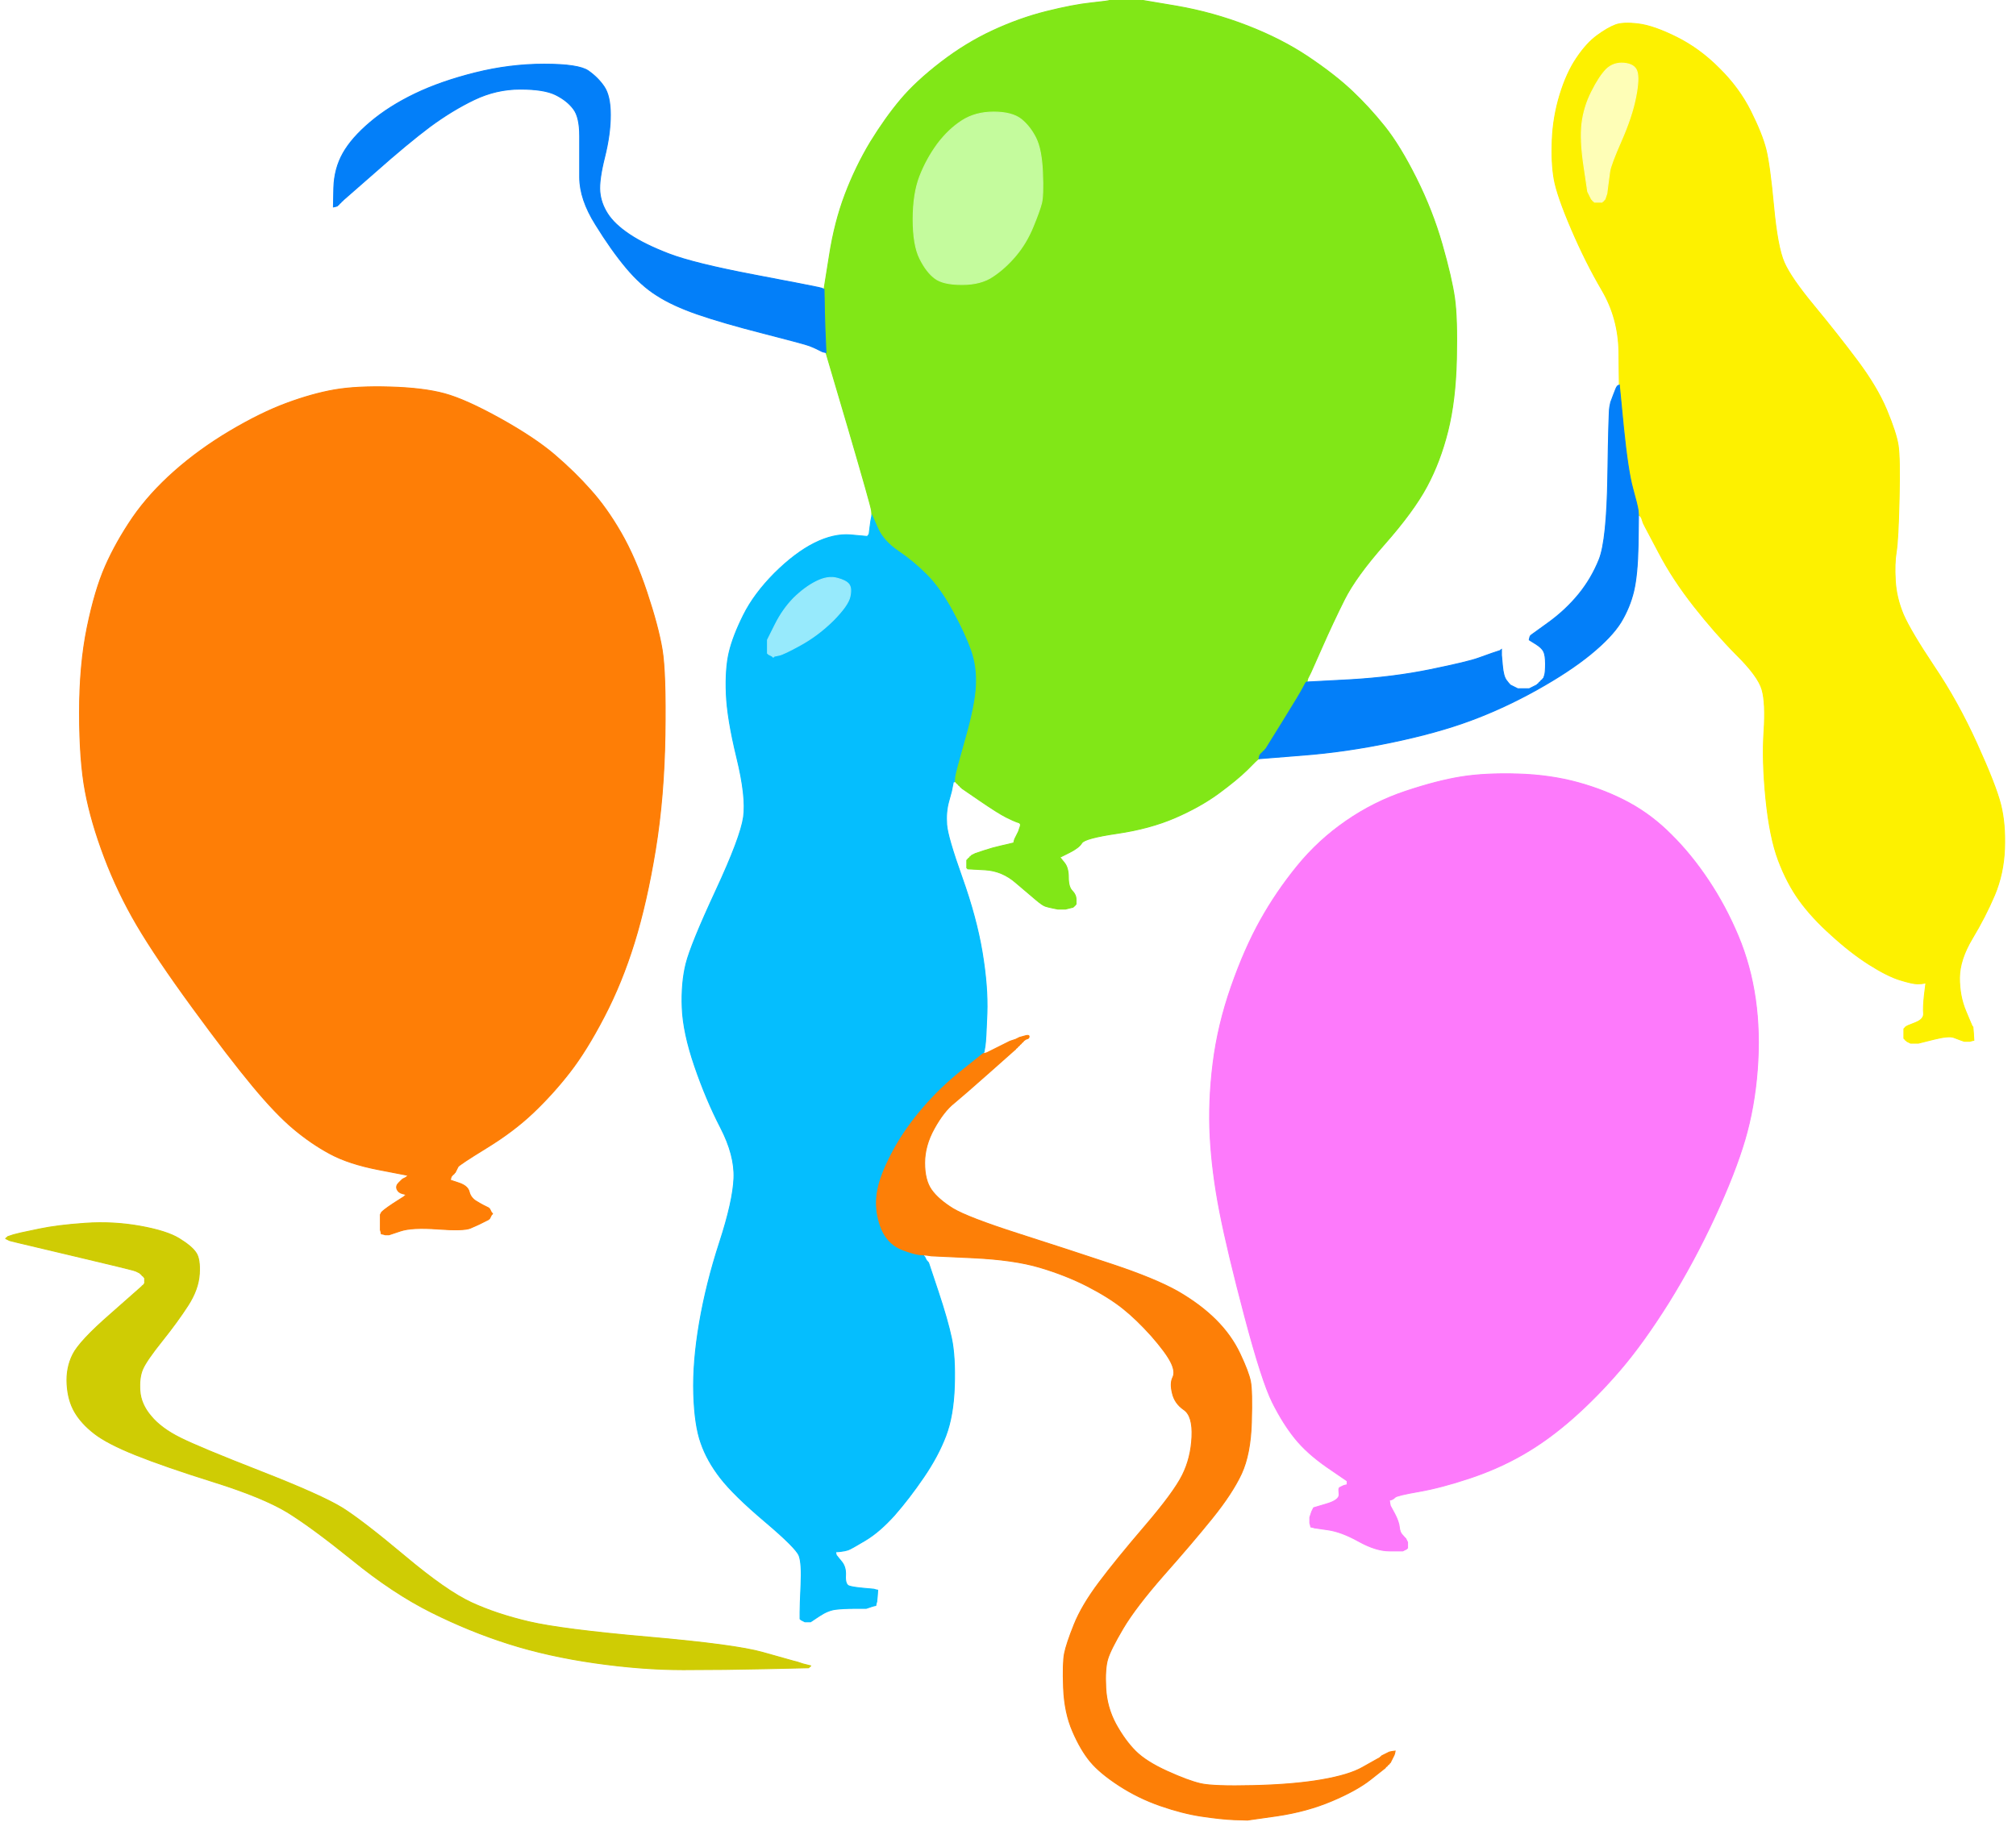
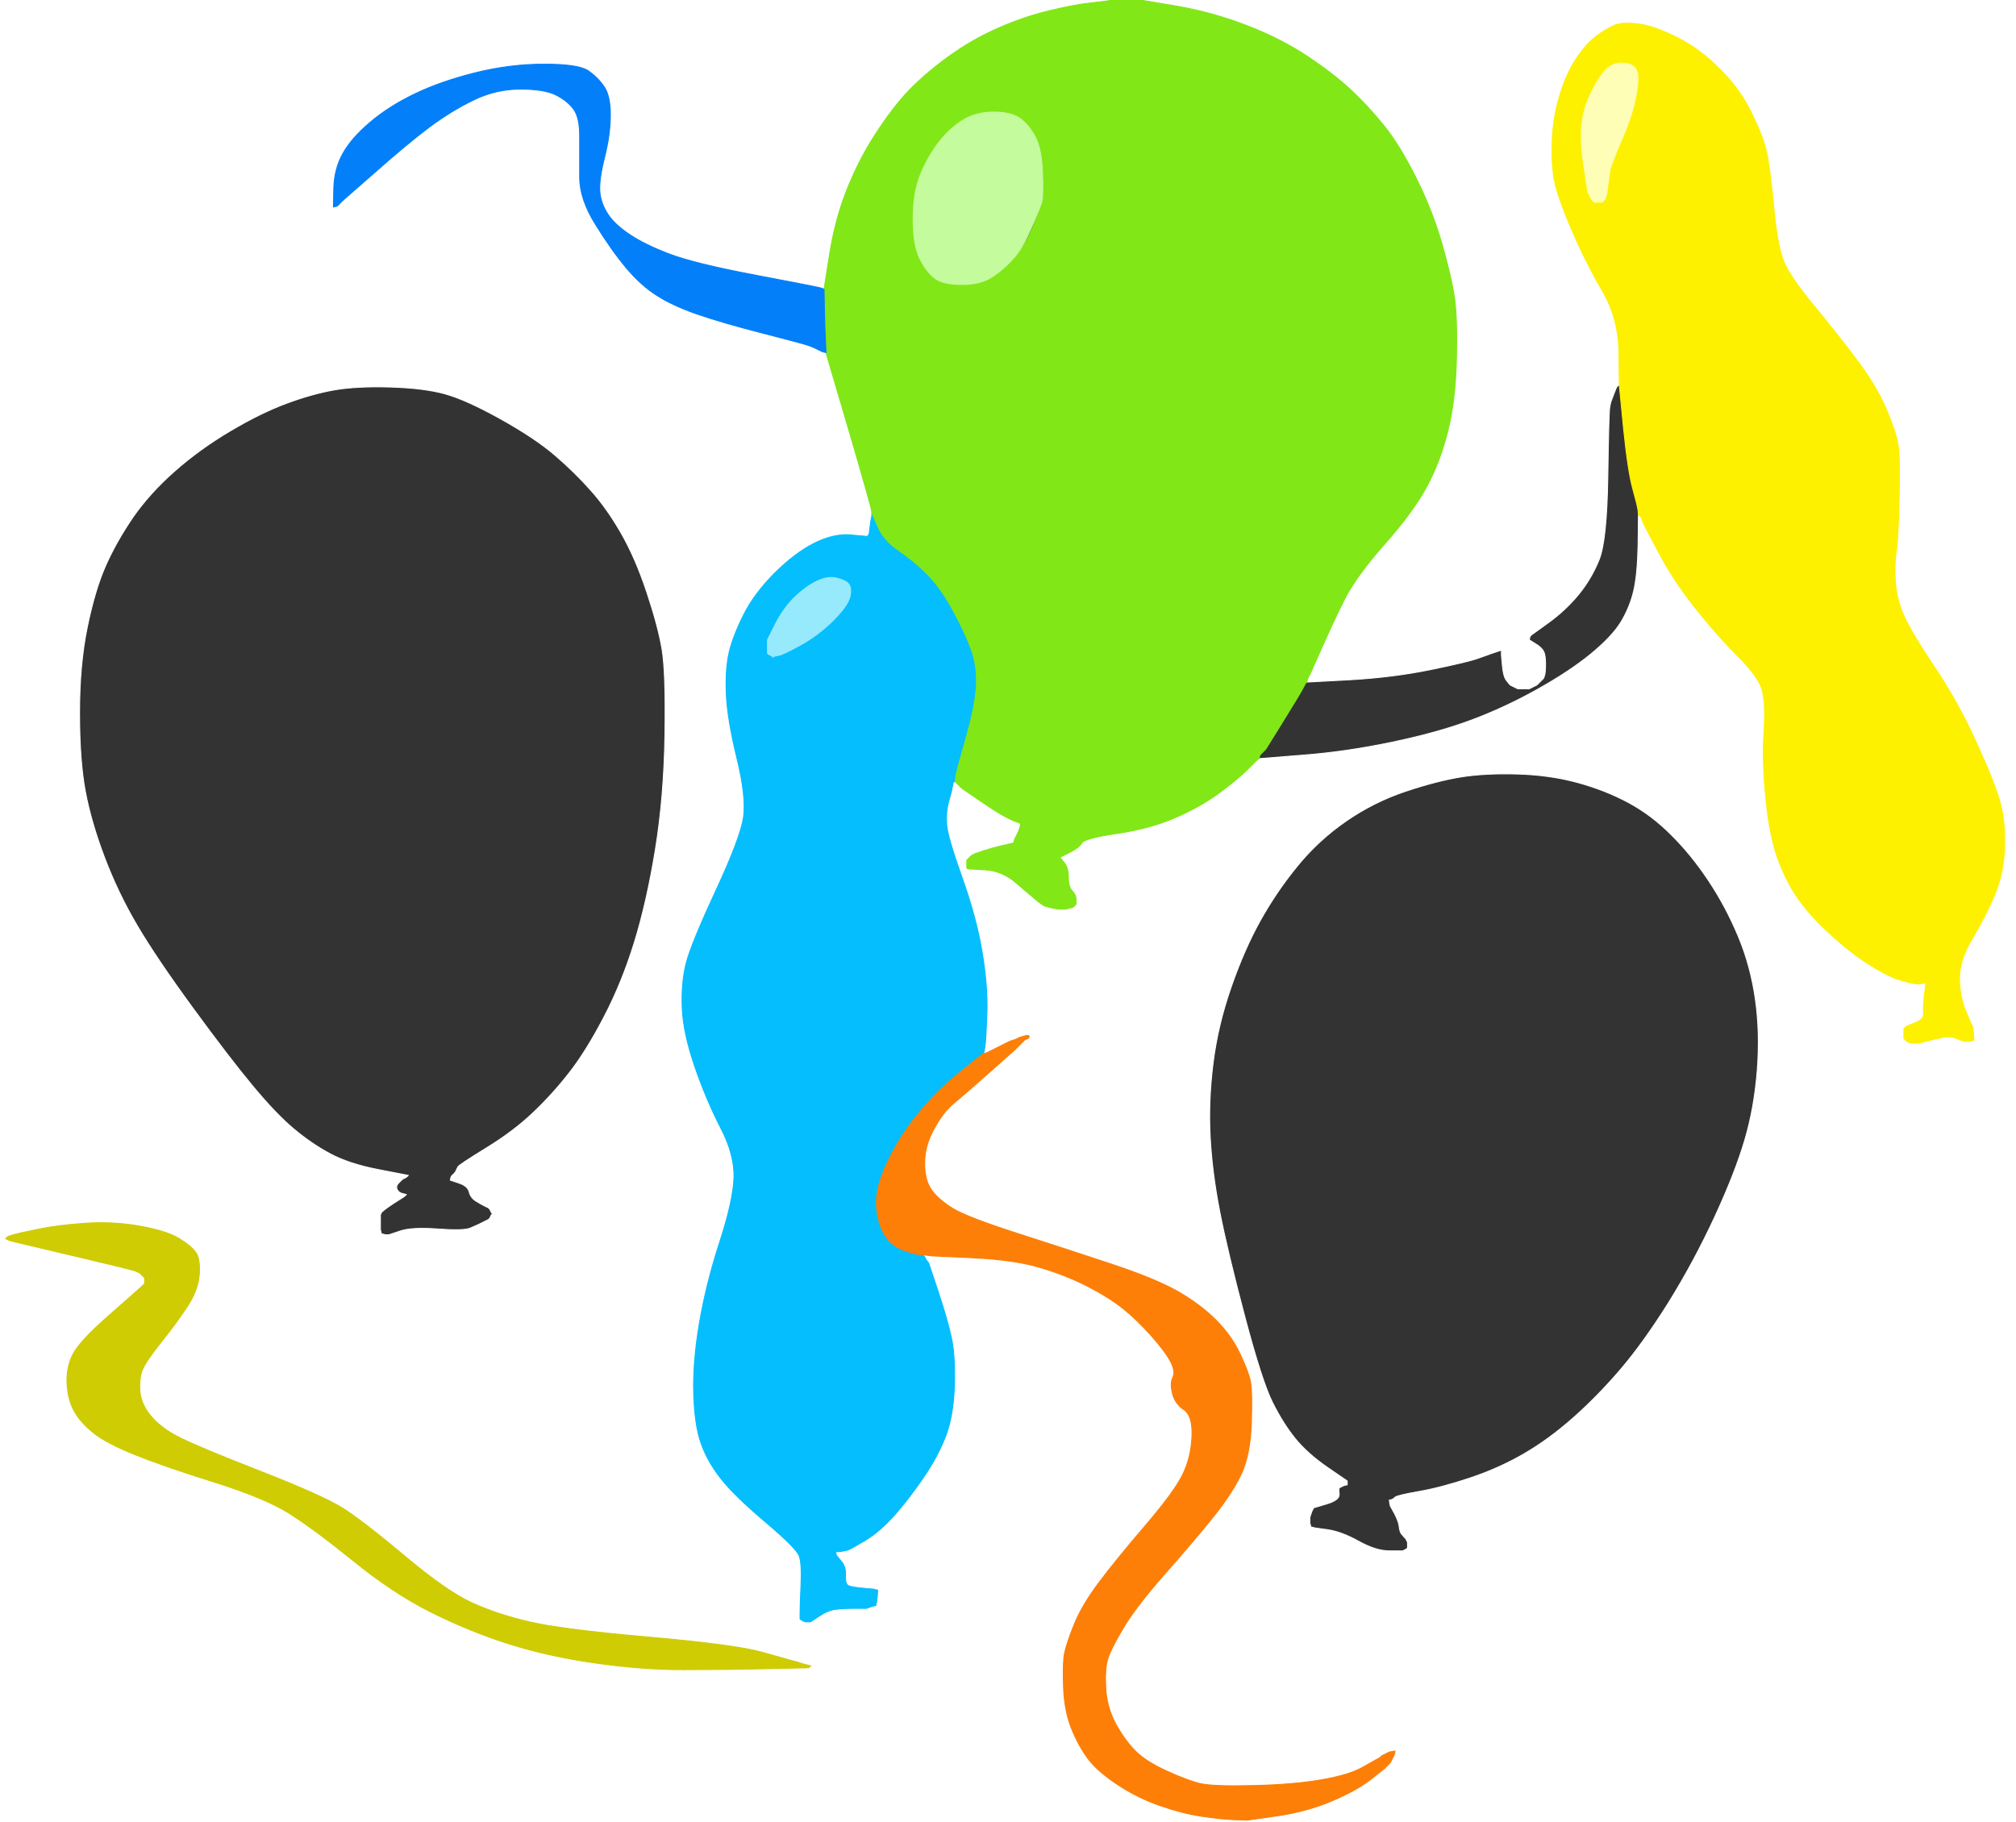
<svg xmlns="http://www.w3.org/2000/svg" width="1052" height="951">
  <rect width="100%" height="100%" fill="#333333" stroke="none" />
  <path style="opacity:1;fill:#FFFFFF;fill-rule:evenodd;stroke:#FFFFFF;stroke-width:0.5px;stroke-linecap:butt;stroke-linejoin:miter;stroke-opacity:1;" d="M 0.0 475.5 L 0.0 0.0 L 289.5 0.0 L 579.0 0.0 L 579.0 0.2 Q 579.0 0.5 569.5 1.5 Q 560.0 2.5 546.0 6.0 Q 532.0 9.5 518.0 16.0 Q 504.0 22.5 491.0 32.5 Q 478.0 42.5 470.0 52.0 Q 462.0 61.5 454.2 74.2 Q 446.5 87.0 441.0 101.5 Q 435.5 116.0 432.8 133.5 L 430.0 151.0 L 429.5 150.8 L 429.0 150.5 L 427.0 150.0 Q 425.0 149.5 393.5 143.5 Q 362.0 137.5 349.0 132.5 Q 336.0 127.5 328.2 122.2 Q 320.5 117.0 317.0 111.5 Q 313.5 106.0 313.0 100.0 Q 312.5 94.0 315.5 82.0 Q 318.5 70.0 318.5 60.0 Q 318.5 50.0 315.2 45.2 Q 312.0 40.5 307.0 37.0 Q 302.0 33.5 284.0 33.5 Q 266.0 33.5 248.0 38.0 Q 230.0 42.5 216.5 49.0 Q 203.0 55.5 193.2 63.8 Q 183.5 72.0 179.0 80.0 Q 174.5 88.0 174.2 98.0 L 174.0 108.0 L 175.0 107.8 L 176.0 107.5 L 176.2 107.2 L 176.5 107.0 L 176.8 106.8 L 177.0 106.5 L 177.2 106.2 L 177.5 106.0 L 177.8 105.8 L 178.0 105.5 L 178.2 105.2 L 178.5 105.0 L 178.8 104.8 L 179.0 104.5 L 195.8 89.8 Q 212.5 75.0 224.2 66.2 Q 236.0 57.5 247.5 52.0 Q 259.0 46.5 271.5 46.5 Q 284.0 46.5 290.0 49.5 Q 296.0 52.5 299.2 56.8 Q 302.5 61.0 302.5 71.0 Q 302.5 81.0 302.5 92.5 Q 302.5 104.0 310.8 117.2 Q 319.0 130.5 326.8 139.8 Q 334.5 149.0 342.8 154.2 Q 351.0 159.5 364.0 164.0 Q 377.0 168.5 398.5 174.0 Q 420.0 179.5 422.5 180.5 Q 425.0 181.5 426.0 182.0 L 427.0 182.5 L 428.0 183.0 L 429.0 183.5 L 430.0 183.8 L 431.0 184.0 L 442.8 224.0 Q 454.5 264.0 454.8 266.5 L 455.0 269.0 L 454.8 270.0 Q 454.5 271.0 454.0 275.0 L 453.5 279.0 L 453.2 279.2 L 453.0 279.5 L 452.8 279.8 L 452.5 280.0 L 443.8 279.2 Q 435.0 278.5 425.0 283.5 Q 415.0 288.5 404.2 299.2 Q 393.5 310.0 388.0 321.0 Q 382.5 332.0 380.5 340.5 Q 378.5 349.0 379.0 362.0 Q 379.5 375.0 384.5 395.5 Q 389.5 416.0 388.0 426.5 Q 386.5 437.0 373.5 465.0 Q 360.5 493.0 358.0 503.0 Q 355.5 513.0 356.0 526.0 Q 356.5 539.0 362.5 556.5 Q 368.5 574.0 376.0 588.5 Q 383.5 603.0 383.0 615.0 Q 382.5 627.0 375.5 648.5 Q 368.5 670.0 365.0 690.5 Q 361.5 711.0 362.0 727.5 Q 362.5 744.0 365.8 753.2 Q 369.0 762.5 376.0 771.5 Q 383.0 780.5 399.2 794.2 Q 415.5 808.0 417.0 812.0 Q 418.5 816.0 418.0 827.0 Q 417.5 838.0 417.5 841.5 L 417.5 845.0 L 417.8 845.2 L 418.0 845.5 L 419.0 846.0 L 420.0 846.5 L 421.5 846.5 L 423.0 846.5 L 427.5 843.5 Q 432.0 840.5 436.0 840.0 Q 440.0 839.5 446.0 839.5 L 452.0 839.5 L 453.5 839.0 L 455.0 838.5 L 456.0 838.2 L 457.0 838.0 L 457.2 837.0 L 457.5 836.0 L 457.8 833.0 L 458.0 830.0 L 457.0 829.8 L 456.0 829.5 L 450.5 829.0 Q 445.0 828.5 443.0 827.8 Q 441.0 827.0 441.2 822.5 Q 441.5 818.0 439.2 815.2 L 437.0 812.5 L 436.8 812.2 L 436.5 812.0 L 436.2 811.0 L 436.0 810.0 L 438.5 809.8 Q 441.0 809.5 442.5 809.0 Q 444.0 808.5 451.5 804.0 Q 459.0 799.5 466.8 790.8 Q 474.5 782.0 482.0 771.0 Q 489.5 760.0 493.5 749.5 Q 497.5 739.0 498.0 723.5 Q 498.5 708.0 496.5 698.5 Q 494.5 689.0 489.5 674.0 L 484.5 659.0 L 484.2 658.8 L 484.0 658.5 L 483.8 658.2 L 483.5 658.0 L 483.0 657.0 L 482.5 656.0 L 482.2 655.8 L 482.0 655.5 L 482.0 655.2 L 482.0 655.0 L 484.0 655.2 L 486.0 655.5 L 507.5 656.5 Q 529.0 657.5 542.5 661.5 Q 556.0 665.5 567.2 671.2 Q 578.5 677.0 585.8 682.8 Q 593.0 688.5 600.8 697.2 Q 608.5 706.0 611.0 711.0 Q 613.5 716.0 612.0 719.0 Q 610.5 722.0 611.8 727.2 Q 613.0 732.5 617.8 735.8 Q 622.5 739.0 622.0 750.0 Q 621.5 761.0 617.0 770.0 Q 612.5 779.0 597.5 796.5 Q 582.5 814.0 573.5 826.0 Q 564.5 838.0 560.5 848.0 Q 556.5 858.0 555.5 863.0 Q 554.5 868.0 555.0 881.0 Q 555.5 894.0 559.8 903.8 Q 564.0 913.5 569.0 919.5 Q 574.0 925.5 584.0 932.0 Q 594.0 938.5 605.5 942.5 Q 617.0 946.5 627.0 948.0 Q 637.0 949.5 644.0 949.8 L 651.0 950.0 L 651.0 950.5 L 651.0 951.0 L 325.5 951.0 L 0.0 951.0 L 0.0 475.5 z  M 238.0 611.0 L 237.5 612.0 L 237.2 612.2 L 237.0 612.5 L 236.8 612.8 L 236.5 613.0 L 236.2 613.2 L 236.0 613.5 L 235.8 613.8 L 235.5 614.0 L 235.2 615.0 L 235.0 616.0 L 239.5 617.5 Q 244.0 619.0 244.8 622.0 Q 245.5 625.0 248.2 626.8 Q 251.0 628.5 252.0 629.0 Q 253.0 629.5 254.0 630.0 L 255.0 630.5 L 255.2 630.8 L 255.5 631.0 L 256.0 632.0 L 256.5 633.0 L 256.8 633.2 L 257.0 633.5 L 256.8 633.8 L 256.5 634.0 L 256.0 635.0 L 255.5 636.0 L 255.2 636.2 L 255.0 636.5 L 254.0 637.0 L 253.0 637.5 L 252.0 638.0 L 251.0 638.5 L 250.0 639.0 Q 249.0 639.5 245.5 641.0 Q 242.0 642.5 228.5 641.5 Q 215.0 640.5 209.0 642.5 L 203.0 644.5 L 202.0 644.5 L 201.0 644.5 L 200.0 644.2 L 199.0 644.0 L 198.8 643.0 L 198.5 642.0 L 198.5 638.0 L 198.5 634.0 L 199.0 633.0 Q 199.5 632.0 205.2 628.2 L 211.0 624.5 L 211.2 624.2 L 211.5 624.0 L 211.8 623.8 L 212.0 623.5 L 210.0 623.0 Q 208.0 622.5 207.2 620.8 Q 206.5 619.0 208.0 617.5 L 209.5 616.0 L 209.8 615.8 L 210.0 615.5 L 211.0 615.0 L 212.0 614.5 L 212.2 614.2 L 212.5 614.0 L 212.8 613.8 L 213.0 613.5 L 197.5 610.5 Q 182.0 607.5 172.2 602.2 Q 162.5 597.0 153.2 589.2 Q 144.0 581.5 131.8 566.8 Q 119.5 552.0 100.5 526.0 Q 81.5 500.0 71.5 483.0 Q 61.5 466.0 54.5 447.5 Q 47.5 429.0 44.5 413.0 Q 41.5 397.0 41.5 372.0 Q 41.5 347.0 45.5 327.5 Q 49.5 308.0 55.0 295.5 Q 60.5 283.0 69.2 270.2 Q 78.0 257.5 91.0 246.0 Q 104.0 234.5 120.0 225.0 Q 136.0 215.5 149.5 210.5 Q 163.0 205.5 174.5 203.5 Q 186.0 201.5 203.5 202.0 Q 221.0 202.5 232.0 205.5 Q 243.0 208.5 261.0 218.5 Q 279.0 228.5 289.5 237.5 Q 300.0 246.5 308.2 255.8 Q 316.5 265.0 324.0 278.0 Q 331.5 291.0 337.5 309.0 Q 343.5 327.0 345.5 339.0 Q 347.5 351.0 347.0 383.5 Q 346.5 416.0 342.0 443.5 Q 337.5 471.0 331.0 492.0 Q 324.5 513.0 315.2 530.8 Q 306.0 548.5 297.2 559.8 Q 288.5 571.0 278.2 580.8 Q 268.0 590.5 253.8 599.2 Q 239.5 608.0 239.0 609.0 Q 238.5 610.0 238.0 611.0 z  M 414.0 867.0 L 416.0 867.5 L 417.5 868.0 L 419.0 868.5 L 421.0 869.0 L 423.0 869.5 L 422.8 869.8 L 422.5 870.0 L 422.2 870.2 L 422.0 870.5 L 400.0 871.0 Q 378.0 871.5 356.5 871.5 Q 335.0 871.5 310.5 868.0 Q 286.0 864.5 265.5 858.0 Q 245.0 851.5 225.0 841.5 Q 205.0 831.5 183.8 814.2 Q 162.5 797.0 149.8 789.2 Q 137.0 781.5 111.5 773.5 Q 86.0 765.5 71.0 759.5 Q 56.0 753.5 49.2 748.2 Q 42.5 743.0 39.0 737.0 Q 35.5 731.0 35.0 722.5 Q 34.5 714.0 38.0 707.0 Q 41.5 700.0 57.8 685.8 L 74.0 671.5 L 74.2 671.2 L 74.5 671.0 L 74.8 670.8 L 75.0 670.5 L 75.2 670.2 L 75.5 670.0 L 75.5 668.5 L 75.5 667.0 L 75.2 666.8 L 75.0 666.5 L 74.8 666.2 L 74.5 666.0 L 74.2 665.8 L 74.0 665.5 L 73.8 665.2 L 73.5 665.0 L 73.2 664.8 L 73.0 664.5 L 72.0 664.0 L 71.0 663.5 L 69.5 663.0 Q 68.0 662.5 38.5 655.5 L 9.0 648.5 L 7.0 648.0 L 5.0 647.5 L 4.0 647.0 L 3.0 646.5 L 3.2 646.2 L 3.5 646.0 L 3.8 645.8 L 4.0 645.5 L 5.5 645.0 L 7.0 644.5 L 9.0 644.0 L 11.0 643.5 L 20.5 641.5 Q 30.0 639.5 44.5 638.5 Q 59.0 637.5 73.0 640.0 Q 87.0 642.5 93.5 646.5 Q 100.0 650.5 102.2 653.8 Q 104.5 657.0 104.0 665.0 Q 103.5 673.0 98.0 681.5 Q 92.5 690.0 84.5 700.0 Q 76.5 710.0 74.5 714.5 Q 72.5 719.0 73.0 726.0 Q 73.5 733.0 78.8 739.2 Q 84.0 745.5 94.0 750.5 Q 104.0 755.5 136.0 768.0 Q 168.0 780.5 178.8 787.2 Q 189.5 794.0 211.2 812.2 Q 233.0 830.5 246.0 836.5 Q 259.0 842.5 276.0 846.5 Q 293.0 850.5 338.5 854.5 Q 384.0 858.5 398.0 862.5 Q 412.0 866.5 414.0 867.0 z  " />
  <path style="opacity:1;fill:#FFFFFF;fill-rule:evenodd;stroke:#FFFFFF;stroke-width:0.5px;stroke-linecap:butt;stroke-linejoin:miter;stroke-opacity:1;" d="M 614.0 3.2 L 595.0 0.0 L 823.5 0.0 L 1052.0 0.0 L 1052.0 475.5 L 1052.0 951.0 L 851.5 951.0 L 651.0 951.0 L 651.0 950.5 L 651.0 950.0 L 666.5 947.8 Q 682.0 945.5 695.0 940.0 Q 708.0 934.5 715.2 928.8 Q 722.5 923.0 722.8 922.8 L 723.0 922.5 L 723.2 922.2 L 723.5 922.0 L 723.8 921.8 L 724.0 921.5 L 724.2 921.2 L 724.5 921.0 L 724.8 920.8 L 725.0 920.5 L 725.2 920.2 L 725.5 920.0 L 726.0 919.0 L 726.5 918.0 L 727.0 917.0 L 727.5 916.0 L 727.8 915.0 L 728.0 914.0 L 726.5 914.2 L 725.0 914.5 L 724.0 915.0 L 723.0 915.5 L 722.0 916.0 L 721.0 916.5 L 720.8 916.8 L 720.5 917.0 L 720.2 917.2 L 720.0 917.5 L 719.0 918.0 Q 718.0 918.5 711.0 922.5 Q 704.0 926.5 689.5 929.0 Q 675.0 931.5 654.0 932.0 Q 633.0 932.5 626.5 931.0 Q 620.0 929.5 609.0 924.5 Q 598.0 919.5 592.5 914.0 Q 587.0 908.5 582.2 899.8 Q 577.5 891.0 577.0 881.0 Q 576.5 871.0 578.0 866.0 Q 579.5 861.0 586.0 850.0 Q 592.5 839.0 607.2 822.2 Q 622.0 805.5 632.5 792.5 Q 643.0 779.5 647.8 769.2 Q 652.5 759.0 653.0 742.5 Q 653.5 726.0 652.5 721.0 Q 651.5 716.0 647.0 706.5 Q 642.5 697.0 634.5 689.0 Q 626.5 681.0 614.8 674.2 Q 603.0 667.5 580.5 660.0 Q 558.0 652.5 531.5 644.0 Q 505.0 635.5 497.2 630.8 Q 489.5 626.0 486.0 621.0 Q 482.5 616.0 482.5 607.0 Q 482.5 598.0 487.5 589.0 Q 492.5 580.0 497.8 575.8 Q 503.0 571.5 516.2 559.8 L 529.5 548.0 L 529.8 547.8 L 530.0 547.5 L 530.2 547.2 L 530.5 547.0 L 530.8 546.8 L 531.0 546.5 L 531.2 546.2 L 531.5 546.0 L 531.8 545.8 L 532.0 545.5 L 532.2 545.2 L 532.5 545.0 L 532.8 544.8 L 533.0 544.5 L 533.2 544.2 L 533.5 544.0 L 533.8 543.8 L 534.0 543.5 L 534.2 543.2 L 534.5 543.0 L 534.8 542.0 L 535.0 541.0 L 533.5 541.2 L 532.0 541.5 L 531.0 542.0 L 530.0 542.5 L 528.5 543.0 L 527.0 543.5 L 526.0 544.0 Q 525.0 544.5 521.0 546.5 L 517.0 548.5 L 516.0 549.0 L 515.0 549.5 L 514.0 549.8 L 513.0 550.0 L 513.2 549.5 L 513.5 549.0 L 514.0 546.0 Q 514.5 543.0 515.0 529.0 Q 515.5 515.0 512.5 497.0 Q 509.5 479.0 502.0 458.0 Q 494.5 437.0 494.0 430.5 Q 493.5 424.0 495.0 418.5 L 496.5 413.0 L 497.0 410.5 L 497.5 408.0 L 497.8 408.0 L 498.0 408.0 L 498.2 408.0 L 498.5 408.0 L 498.8 408.2 L 499.0 408.5 L 499.2 408.8 L 499.5 409.0 L 499.8 409.2 L 500.0 409.5 L 500.2 409.8 L 500.5 410.0 L 500.8 410.2 L 501.0 410.5 L 501.2 410.8 L 501.5 411.0 L 501.8 411.2 L 502.0 411.5 L 511.5 418.0 Q 521.0 424.5 525.0 426.5 Q 529.0 428.5 530.5 429.0 L 532.0 429.5 L 532.2 429.8 L 532.5 430.0 L 532.5 430.5 L 532.5 431.0 L 532.0 432.5 L 531.5 434.0 L 531.0 435.0 L 530.5 436.0 L 530.0 437.0 L 529.5 438.0 L 529.2 439.0 L 529.0 440.0 L 528.0 440.2 Q 527.0 440.5 522.5 441.5 Q 518.0 442.5 513.5 444.0 L 509.0 445.5 L 508.0 446.0 L 507.0 446.5 L 506.8 446.8 L 506.5 447.0 L 506.2 447.2 L 506.0 447.5 L 505.8 447.8 L 505.5 448.0 L 505.2 448.2 L 505.0 448.5 L 504.8 448.8 L 504.5 449.0 L 504.5 451.0 L 504.5 453.0 L 504.8 453.2 L 505.0 453.5 L 514.0 454.0 Q 523.0 454.5 530.2 460.8 Q 537.5 467.0 540.8 469.8 Q 544.0 472.5 545.5 473.0 Q 547.0 473.5 549.5 474.0 L 552.0 474.5 L 554.0 474.5 L 556.0 474.5 L 558.0 474.0 L 560.0 473.5 L 560.2 473.2 L 560.5 473.0 L 560.8 472.8 L 561.0 472.5 L 561.2 472.2 L 561.5 472.0 L 561.5 469.5 Q 561.5 467.0 559.5 465.0 Q 557.5 463.0 557.5 458.0 Q 557.5 453.0 555.5 450.5 L 553.5 448.0 L 553.2 447.8 L 553.0 447.5 L 558.0 445.0 Q 563.0 442.5 564.5 440.0 Q 566.0 437.5 583.0 435.0 Q 600.0 432.5 613.2 426.8 Q 626.5 421.0 636.0 414.0 Q 645.5 407.0 650.8 401.8 Q 656.0 396.5 656.5 396.2 L 657.0 396.0 L 679.5 394.2 Q 702.0 392.5 726.0 387.5 Q 750.0 382.5 767.5 376.0 Q 785.0 369.5 802.0 360.0 Q 819.0 350.5 830.0 341.5 Q 841.0 332.5 845.8 324.8 Q 850.5 317.0 852.5 308.5 Q 854.5 300.0 854.8 284.5 L 855.0 269.0 L 855.2 269.0 L 855.5 269.0 L 855.8 269.2 L 856.0 269.5 L 856.2 269.8 L 856.5 270.0 L 857.0 271.5 L 857.5 273.0 L 858.0 274.0 L 858.5 275.0 L 865.8 288.8 Q 873.0 302.5 884.0 316.5 Q 895.0 330.5 906.2 341.8 Q 917.5 353.0 919.5 360.0 Q 921.5 367.0 920.5 382.0 Q 919.5 397.0 921.5 417.0 Q 923.5 437.0 928.0 449.0 Q 932.5 461.0 939.0 470.0 Q 945.5 479.0 955.8 488.2 Q 966.0 497.5 975.5 503.5 Q 985.0 509.5 991.5 511.5 Q 998.0 513.5 1000.5 513.5 Q 1003.0 513.5 1004.0 513.2 L 1005.0 513.0 L 1004.2 519.5 Q 1003.5 526.0 1003.8 529.0 Q 1004.0 532.0 999.5 533.8 Q 995.0 535.5 994.8 535.8 L 994.5 536.0 L 994.2 536.2 L 994.0 536.5 L 993.8 536.8 L 993.5 537.0 L 993.5 539.5 L 993.5 542.0 L 993.8 542.2 L 994.0 542.5 L 994.2 542.8 L 994.5 543.0 L 994.8 543.2 L 995.0 543.5 L 996.0 544.0 L 997.0 544.5 L 999.0 544.5 L 1001.0 544.5 L 1009.0 542.5 Q 1017.0 540.5 1019.5 541.5 Q 1022.0 542.5 1023.5 543.0 L 1025.0 543.5 L 1026.5 543.5 L 1028.0 543.5 L 1029.0 543.2 L 1030.0 543.0 L 1029.8 539.5 L 1029.5 536.0 L 1029.2 535.8 Q 1029.0 535.5 1025.8 527.8 Q 1022.5 520.0 1022.5 510.5 Q 1022.5 501.0 1029.2 489.8 Q 1036.0 478.5 1040.8 467.2 Q 1045.5 456.0 1046.0 443.0 Q 1046.5 430.0 1044.0 420.0 Q 1041.5 410.0 1031.5 388.0 Q 1021.5 366.0 1009.2 347.8 Q 997.0 329.5 993.2 320.8 Q 989.5 312.0 989.0 303.0 Q 988.5 294.0 989.5 288.0 Q 990.5 282.0 991.0 260.5 Q 991.5 239.0 990.5 232.5 Q 989.5 226.0 984.5 214.0 Q 979.5 202.0 969.0 188.0 Q 958.5 174.0 946.5 159.5 Q 934.5 145.0 931.0 137.0 Q 927.5 129.0 925.5 107.5 Q 923.5 86.0 921.5 78.0 Q 919.5 70.0 913.5 58.0 Q 907.5 46.0 897.2 35.8 Q 887.0 25.5 875.0 19.5 Q 863.0 13.5 855.0 12.5 Q 847.0 11.5 843.0 13.0 Q 839.0 14.5 833.5 18.5 Q 828.0 22.5 822.8 30.2 Q 817.5 38.0 814.0 49.5 Q 810.5 61.0 810.0 73.0 Q 809.5 85.0 811.0 93.5 Q 812.5 102.0 820.0 119.5 Q 827.5 137.0 836.0 151.5 Q 844.5 166.0 844.8 183.5 L 845.0 201.0 L 844.5 201.2 L 844.0 201.5 L 843.8 201.8 Q 843.5 202.0 842.0 206.0 L 840.5 210.0 L 840.0 212.5 Q 839.5 215.0 839.0 248.5 Q 838.5 282.0 834.5 292.0 Q 830.5 302.0 823.8 310.2 Q 817.0 318.5 808.0 325.0 L 799.0 331.5 L 798.8 331.8 L 798.5 332.0 L 798.2 333.0 L 798.0 334.0 L 801.2 336.0 Q 804.5 338.0 805.5 340.0 Q 806.5 342.0 806.5 346.5 Q 806.5 351.0 806.0 352.5 L 805.5 354.0 L 805.2 354.2 L 805.0 354.5 L 804.8 354.8 L 804.5 355.0 L 804.2 355.2 L 804.0 355.5 L 803.8 355.8 L 803.5 356.0 L 803.2 356.2 L 803.0 356.5 L 802.8 356.8 L 802.5 357.0 L 802.2 357.2 L 802.0 357.5 L 801.0 358.0 L 800.0 358.5 L 799.0 359.0 L 798.0 359.5 L 795.0 359.5 L 792.0 359.5 L 791.0 359.0 L 790.0 358.5 L 789.0 358.0 L 788.0 357.5 L 787.8 357.2 Q 787.5 357.0 786.0 355.0 Q 784.5 353.0 784.0 347.5 L 783.5 342.0 L 783.5 340.5 L 783.5 339.0 L 783.2 339.2 L 783.0 339.5 L 781.5 340.0 L 780.0 340.5 L 778.5 341.0 Q 777.0 341.5 771.5 343.5 Q 766.0 345.5 746.5 349.5 Q 727.0 353.5 704.5 354.8 L 682.0 356.0 L 682.2 355.0 L 682.5 354.0 L 683.0 353.0 L 683.5 352.0 L 684.0 351.0 Q 684.5 350.0 690.0 337.5 Q 695.5 325.0 701.5 313.0 Q 707.5 301.0 722.5 284.0 Q 737.5 267.0 744.5 254.0 Q 751.5 241.0 755.5 225.0 Q 759.5 209.0 760.0 187.5 Q 760.5 166.0 759.0 155.5 Q 757.5 145.0 752.5 127.5 Q 747.5 110.0 739.0 93.0 Q 730.5 76.0 722.5 66.0 Q 714.5 56.0 705.5 47.5 Q 696.5 39.0 682.8 29.8 Q 669.0 20.5 651.0 13.5 Q 633.0 6.5 614.0 3.2 z  M 726.0 782.8 L 725.0 783.0 L 725.2 784.5 L 725.5 786.0 L 727.8 790.2 Q 730.0 794.5 730.2 797.2 Q 730.5 800.0 731.8 801.2 Q 733.0 802.5 733.2 802.8 L 733.5 803.0 L 734.0 804.0 L 734.5 805.0 L 734.5 806.5 L 734.5 808.0 L 734.2 808.2 L 734.0 808.5 L 733.0 809.0 L 732.0 809.5 L 725.0 809.5 Q 718.0 809.5 709.0 804.5 Q 700.0 799.5 693.0 798.5 L 686.0 797.5 L 685.0 797.2 L 684.0 797.0 L 683.8 796.0 L 683.5 795.0 L 683.5 793.5 L 683.5 792.0 L 684.0 790.5 L 684.5 789.0 L 685.0 788.0 L 685.5 787.0 L 692.2 785.0 Q 699.0 783.0 698.8 780.0 Q 698.5 777.0 698.8 776.8 L 699.0 776.5 L 700.0 776.0 L 701.0 775.5 L 702.0 775.2 L 703.0 775.0 L 703.0 774.0 L 703.0 773.0 L 692.5 765.8 Q 682.0 758.5 675.8 750.8 Q 669.5 743.0 664.0 732.0 Q 658.5 721.0 649.5 687.0 Q 640.5 653.0 636.5 632.5 Q 632.5 612.0 631.5 593.5 Q 630.5 575.0 633.0 555.0 Q 635.5 535.0 642.5 515.0 Q 649.5 495.0 657.8 480.2 Q 666.0 465.5 677.0 452.0 Q 688.0 438.5 702.5 428.5 Q 717.0 418.5 733.5 413.0 Q 750.0 407.5 762.5 405.5 Q 775.0 403.5 792.0 404.0 Q 809.0 404.5 823.5 408.5 Q 838.0 412.5 850.0 419.0 Q 862.0 425.5 872.2 435.8 Q 882.5 446.0 891.5 459.5 Q 900.5 473.0 907.0 488.5 Q 913.5 504.0 916.0 521.5 Q 918.5 539.0 917.0 558.5 Q 915.5 578.0 910.5 595.0 Q 905.5 612.0 894.8 635.2 Q 884.0 658.5 870.8 679.8 Q 857.5 701.0 845.5 715.0 Q 833.5 729.0 820.8 740.2 Q 808.0 751.5 795.0 759.0 Q 782.0 766.5 767.0 771.5 Q 752.0 776.5 740.5 778.5 Q 729.0 780.5 728.0 781.5 Q 727.0 782.5 726.0 782.8 z  " />
  <path style="opacity:1;fill:#81E717;fill-rule:evenodd;stroke:#81E717;stroke-width:0.5px;stroke-linecap:butt;stroke-linejoin:miter;stroke-opacity:1;" d="M 579.0 0.2 L 579.0 0.0 L 587.0 0.0 L 595.0 0.0 L 614.0 3.2 Q 633.0 6.5 651.0 13.5 Q 669.0 20.5 682.8 29.8 Q 696.5 39.0 705.5 47.5 Q 714.5 56.0 722.5 66.0 Q 730.5 76.0 739.0 93.0 Q 747.5 110.0 752.5 127.5 Q 757.5 145.0 759.0 155.5 Q 760.5 166.0 760.0 187.5 Q 759.5 209.0 755.5 225.0 Q 751.5 241.0 744.5 254.0 Q 737.5 267.0 722.5 284.0 Q 707.5 301.0 701.5 313.0 Q 695.5 325.0 690.0 337.5 Q 684.5 350.0 684.0 351.0 L 683.5 352.0 L 683.0 353.0 L 682.5 354.0 L 682.2 355.0 L 682.0 356.0 L 681.8 356.0 Q 681.5 356.0 680.0 359.0 Q 678.5 362.0 669.5 376.5 L 660.5 391.0 L 660.2 391.2 L 660.0 391.5 L 659.8 391.8 L 659.5 392.0 L 659.2 392.2 L 659.0 392.5 L 658.8 392.8 L 658.5 393.0 L 658.2 393.2 L 658.0 393.5 L 657.8 393.8 L 657.5 394.0 L 657.2 395.0 L 657.0 396.0 L 656.5 396.2 Q 656.0 396.5 650.8 401.8 Q 645.5 407.0 636.0 414.0 Q 626.5 421.0 613.2 426.8 Q 600.0 432.5 583.0 435.0 Q 566.0 437.5 564.5 440.0 Q 563.0 442.5 558.0 445.0 L 553.0 447.5 L 553.2 447.8 L 553.5 448.0 L 555.5 450.5 Q 557.5 453.0 557.5 458.0 Q 557.5 463.0 559.5 465.0 Q 561.5 467.0 561.5 469.5 L 561.5 472.0 L 561.2 472.2 L 561.0 472.5 L 560.8 472.8 L 560.5 473.0 L 560.2 473.2 L 560.0 473.5 L 558.0 474.0 L 556.0 474.5 L 554.0 474.5 L 552.0 474.5 L 549.5 474.0 Q 547.0 473.5 545.5 473.0 Q 544.0 472.5 540.8 469.8 Q 537.5 467.0 530.2 460.8 Q 523.0 454.5 514.0 454.0 L 505.0 453.5 L 504.8 453.2 L 504.5 453.0 L 504.5 451.0 L 504.5 449.0 L 504.8 448.8 L 505.0 448.5 L 505.2 448.2 L 505.5 448.0 L 505.8 447.8 L 506.0 447.5 L 506.2 447.2 L 506.5 447.0 L 506.8 446.8 L 507.0 446.5 L 508.0 446.0 L 509.0 445.5 L 513.5 444.0 Q 518.0 442.5 522.5 441.5 Q 527.0 440.5 528.0 440.2 L 529.0 440.0 L 529.2 439.0 L 529.5 438.0 L 530.0 437.0 L 530.5 436.0 L 531.0 435.0 L 531.5 434.0 L 532.0 432.5 L 532.5 431.0 L 532.5 430.5 L 532.5 430.0 L 532.2 429.8 L 532.0 429.5 L 530.5 429.0 Q 529.0 428.5 525.0 426.5 Q 521.0 424.5 511.5 418.0 L 502.0 411.5 L 501.8 411.2 L 501.5 411.0 L 501.2 410.8 L 501.0 410.5 L 500.8 410.2 L 500.5 410.0 L 500.2 409.8 L 500.0 409.5 L 499.8 409.2 L 499.5 409.0 L 499.2 408.8 L 499.0 408.5 L 498.8 408.2 L 498.5 408.0 L 498.2 408.0 L 498.0 408.0 L 498.2 405.5 Q 498.5 403.0 503.5 385.5 Q 508.5 368.0 509.0 358.0 Q 509.5 348.0 506.5 339.5 Q 503.5 331.0 497.0 319.0 Q 490.5 307.0 483.5 300.0 Q 476.5 293.0 468.8 287.8 Q 461.0 282.5 458.0 275.8 L 455.0 269.0 L 454.8 266.5 Q 454.5 264.0 442.8 224.0 L 431.0 184.0 L 430.8 179.0 Q 430.5 174.0 430.2 162.5 L 430.0 151.0 L 432.8 133.5 Q 435.5 116.0 441.0 101.5 Q 446.5 87.0 454.2 74.2 Q 462.0 61.5 470.0 52.0 Q 478.0 42.5 491.0 32.5 Q 504.0 22.5 518.0 16.0 Q 532.0 9.5 546.0 6.0 Q 560.0 2.5 569.5 1.5 Q 579.0 0.5 579.0 0.2 z  M 518.5 58.5 Q 528.0 58.5 532.8 62.2 Q 537.5 66.0 540.5 72.0 Q 543.5 78.0 544.0 90.0 Q 544.5 102.0 543.5 106.0 Q 542.5 110.0 539.0 118.5 Q 535.5 127.0 530.0 133.5 Q 524.5 140.0 518.2 144.2 Q 512.0 148.5 502.0 148.5 Q 492.0 148.5 487.8 145.2 Q 483.5 142.0 480.0 135.0 Q 476.5 128.0 476.5 114.5 Q 476.5 101.0 480.0 92.0 Q 483.5 83.0 489.2 75.2 Q 495.0 67.5 502.0 63.0 Q 509.0 58.5 518.5 58.5 z  " />
-   <path style="opacity:1;fill:#FE7E06;fill-rule:evenodd;stroke:#FE7E06;stroke-width:0.5px;stroke-linecap:butt;stroke-linejoin:miter;stroke-opacity:1;" d="M 238.0 611.0 L 237.5 612.0 L 237.2 612.2 L 237.0 612.5 L 236.8 612.8 L 236.5 613.0 L 236.2 613.2 L 236.0 613.5 L 235.8 613.8 L 235.5 614.0 L 235.2 615.0 L 235.0 616.0 L 239.5 617.5 Q 244.0 619.0 244.8 622.0 Q 245.5 625.0 248.2 626.8 Q 251.0 628.5 252.0 629.0 Q 253.0 629.5 254.0 630.0 L 255.0 630.5 L 255.2 630.8 L 255.5 631.0 L 256.0 632.0 L 256.5 633.0 L 256.8 633.2 L 257.0 633.5 L 256.8 633.8 L 256.5 634.0 L 256.0 635.0 L 255.5 636.0 L 255.2 636.2 L 255.0 636.5 L 254.0 637.0 L 253.0 637.5 L 252.0 638.0 L 251.0 638.5 L 250.0 639.0 Q 249.0 639.5 245.5 641.0 Q 242.0 642.5 228.5 641.5 Q 215.0 640.5 209.0 642.5 L 203.0 644.5 L 202.0 644.5 L 201.0 644.5 L 200.0 644.2 L 199.0 644.0 L 198.8 643.0 L 198.5 642.0 L 198.5 638.0 L 198.5 634.0 L 199.0 633.0 Q 199.5 632.0 205.2 628.2 L 211.0 624.5 L 211.2 624.2 L 211.5 624.0 L 211.8 623.8 L 212.0 623.5 L 210.0 623.0 Q 208.0 622.5 207.2 620.8 Q 206.5 619.0 208.0 617.5 L 209.5 616.0 L 209.8 615.8 L 210.0 615.5 L 211.0 615.0 L 212.0 614.5 L 212.2 614.2 L 212.5 614.0 L 212.8 613.8 L 213.0 613.5 L 197.5 610.5 Q 182.0 607.5 172.2 602.2 Q 162.5 597.0 153.2 589.2 Q 144.0 581.5 131.8 566.8 Q 119.5 552.0 100.5 526.0 Q 81.5 500.0 71.5 483.0 Q 61.5 466.0 54.5 447.5 Q 47.5 429.0 44.5 413.0 Q 41.5 397.0 41.5 372.0 Q 41.5 347.0 45.5 327.5 Q 49.5 308.0 55.0 295.5 Q 60.5 283.0 69.2 270.2 Q 78.0 257.5 91.0 246.0 Q 104.0 234.5 120.0 225.0 Q 136.0 215.5 149.5 210.5 Q 163.0 205.5 174.5 203.5 Q 186.0 201.5 203.5 202.0 Q 221.0 202.5 232.0 205.5 Q 243.0 208.5 261.0 218.5 Q 279.0 228.5 289.5 237.5 Q 300.0 246.5 308.2 255.8 Q 316.5 265.0 324.0 278.0 Q 331.5 291.0 337.5 309.0 Q 343.5 327.0 345.5 339.0 Q 347.5 351.0 347.0 383.5 Q 346.5 416.0 342.0 443.5 Q 337.5 471.0 331.0 492.0 Q 324.5 513.0 315.2 530.8 Q 306.0 548.5 297.2 559.8 Q 288.5 571.0 278.2 580.8 Q 268.0 590.5 253.8 599.2 Q 239.5 608.0 239.0 609.0 Q 238.5 610.0 238.0 611.0 z  " />
-   <path style="opacity:1;fill:#FD7AFB;fill-rule:evenodd;stroke:#FD7AFB;stroke-width:0.5px;stroke-linecap:butt;stroke-linejoin:miter;stroke-opacity:1;" d="M 726.0 782.8 L 725.0 783.0 L 725.2 784.5 L 725.5 786.0 L 727.8 790.2 Q 730.0 794.5 730.2 797.2 Q 730.5 800.0 731.8 801.2 Q 733.0 802.5 733.2 802.8 L 733.5 803.0 L 734.0 804.0 L 734.5 805.0 L 734.5 806.5 L 734.5 808.0 L 734.2 808.2 L 734.0 808.5 L 733.0 809.0 L 732.0 809.5 L 725.0 809.5 Q 718.0 809.5 709.0 804.5 Q 700.0 799.5 693.0 798.5 L 686.0 797.5 L 685.0 797.2 L 684.0 797.0 L 683.8 796.0 L 683.5 795.0 L 683.5 793.5 L 683.5 792.0 L 684.0 790.5 L 684.5 789.0 L 685.0 788.0 L 685.5 787.0 L 692.2 785.0 Q 699.0 783.0 698.8 780.0 Q 698.5 777.0 698.8 776.8 L 699.0 776.5 L 700.0 776.0 L 701.0 775.5 L 702.0 775.2 L 703.0 775.0 L 703.0 774.0 L 703.0 773.0 L 692.5 765.8 Q 682.0 758.5 675.8 750.8 Q 669.5 743.0 664.0 732.0 Q 658.5 721.0 649.5 687.0 Q 640.5 653.0 636.5 632.5 Q 632.5 612.0 631.5 593.5 Q 630.5 575.0 633.0 555.0 Q 635.5 535.0 642.5 515.0 Q 649.5 495.0 657.8 480.2 Q 666.0 465.5 677.0 452.0 Q 688.0 438.5 702.5 428.5 Q 717.0 418.5 733.5 413.0 Q 750.0 407.5 762.5 405.5 Q 775.0 403.5 792.0 404.0 Q 809.0 404.5 823.5 408.5 Q 838.0 412.5 850.0 419.0 Q 862.0 425.5 872.2 435.8 Q 882.5 446.0 891.5 459.5 Q 900.5 473.0 907.0 488.5 Q 913.5 504.0 916.0 521.5 Q 918.5 539.0 917.0 558.5 Q 915.5 578.0 910.5 595.0 Q 905.5 612.0 894.8 635.2 Q 884.0 658.5 870.8 679.8 Q 857.5 701.0 845.5 715.0 Q 833.5 729.0 820.8 740.2 Q 808.0 751.5 795.0 759.0 Q 782.0 766.5 767.0 771.5 Q 752.0 776.5 740.5 778.5 Q 729.0 780.5 728.0 781.5 Q 727.0 782.5 726.0 782.8 z  " />
  <path style="opacity:1;fill:#05BEFE;fill-rule:evenodd;stroke:#05BEFE;stroke-width:0.5px;stroke-linecap:butt;stroke-linejoin:miter;stroke-opacity:1;" d="M 454.8 270.0 L 455.0 269.0 L 458.0 275.8 Q 461.0 282.5 468.8 287.8 Q 476.5 293.0 483.5 300.0 Q 490.5 307.0 497.0 319.0 Q 503.5 331.0 506.5 339.5 Q 509.5 348.0 509.0 358.0 Q 508.5 368.0 503.5 385.5 Q 498.5 403.0 498.2 405.5 L 498.0 408.0 L 497.8 408.0 L 497.5 408.0 L 497.0 410.5 L 496.5 413.0 L 495.0 418.5 Q 493.5 424.0 494.0 430.5 Q 494.5 437.0 502.0 458.0 Q 509.5 479.0 512.5 497.0 Q 515.5 515.0 515.0 529.0 Q 514.5 543.0 514.0 546.0 L 513.5 549.0 L 513.2 549.5 L 513.0 550.0 L 502.0 558.8 Q 491.0 567.5 481.8 578.2 Q 472.5 589.0 466.5 600.0 Q 460.5 611.0 458.5 619.0 Q 456.5 627.0 458.0 634.5 Q 459.5 642.0 462.8 646.2 Q 466.0 650.5 471.5 652.5 Q 477.0 654.5 479.5 654.8 L 482.0 655.0 L 482.0 655.2 L 482.0 655.5 L 482.2 655.8 L 482.5 656.0 L 483.0 657.0 L 483.5 658.0 L 483.8 658.2 L 484.0 658.5 L 484.2 658.8 L 484.5 659.0 L 489.5 674.0 Q 494.5 689.0 496.5 698.5 Q 498.5 708.0 498.0 723.5 Q 497.5 739.0 493.5 749.5 Q 489.5 760.0 482.0 771.0 Q 474.5 782.0 466.8 790.8 Q 459.0 799.5 451.5 804.0 Q 444.0 808.5 442.5 809.0 Q 441.0 809.5 438.5 809.8 L 436.0 810.0 L 436.2 811.0 L 436.5 812.0 L 436.8 812.2 L 437.0 812.5 L 439.2 815.2 Q 441.5 818.0 441.2 822.5 Q 441.0 827.0 443.0 827.8 Q 445.0 828.5 450.5 829.0 L 456.0 829.5 L 457.0 829.8 L 458.0 830.0 L 457.8 833.0 L 457.5 836.0 L 457.2 837.0 L 457.0 838.0 L 456.0 838.2 L 455.0 838.5 L 453.5 839.0 L 452.0 839.5 L 446.0 839.5 Q 440.0 839.5 436.0 840.0 Q 432.0 840.5 427.5 843.5 L 423.0 846.5 L 421.5 846.5 L 420.0 846.5 L 419.0 846.0 L 418.0 845.5 L 417.8 845.2 L 417.5 845.0 L 417.5 841.5 Q 417.5 838.0 418.0 827.0 Q 418.5 816.0 417.0 812.0 Q 415.5 808.0 399.2 794.2 Q 383.0 780.5 376.0 771.5 Q 369.0 762.5 365.8 753.2 Q 362.5 744.0 362.0 727.5 Q 361.5 711.0 365.0 690.5 Q 368.5 670.0 375.5 648.5 Q 382.5 627.0 383.0 615.0 Q 383.5 603.0 376.0 588.5 Q 368.5 574.0 362.5 556.5 Q 356.5 539.0 356.0 526.0 Q 355.5 513.0 358.0 503.0 Q 360.5 493.0 373.5 465.0 Q 386.5 437.0 388.0 426.5 Q 389.5 416.0 384.5 395.5 Q 379.5 375.0 379.0 362.0 Q 378.5 349.0 380.5 340.5 Q 382.5 332.0 388.0 321.0 Q 393.5 310.0 404.2 299.2 Q 415.0 288.5 425.0 283.5 Q 435.0 278.5 443.8 279.2 L 452.5 280.0 L 452.8 279.8 L 453.0 279.5 L 453.2 279.2 L 453.5 279.0 L 454.0 275.0 Q 454.5 271.0 454.8 270.0 z  M 406.5 342.0 L 404.0 342.5 L 403.8 342.8 L 403.5 343.0 L 403.2 342.8 L 403.0 342.5 L 402.0 342.0 L 401.0 341.5 L 400.8 341.2 L 400.5 341.0 L 400.5 337.5 L 400.5 334.0 L 404.5 326.0 Q 408.5 318.0 414.2 312.2 Q 420.0 306.5 426.0 303.5 Q 432.0 300.5 436.8 301.8 Q 441.5 303.0 443.0 305.0 Q 444.5 307.0 443.5 311.5 Q 442.5 316.0 434.8 323.8 Q 427.0 331.5 418.0 336.5 Q 409.0 341.5 406.5 342.0 z  " />
  <path style="opacity:1;fill:#FDF100;fill-rule:evenodd;stroke:#FDF100;stroke-width:0.5px;stroke-linecap:butt;stroke-linejoin:miter;stroke-opacity:1;" d="M 1029.2 535.8 L 1029.5 536.0 L 1029.8 539.5 L 1030.0 543.0 L 1029.0 543.2 L 1028.0 543.5 L 1026.5 543.5 L 1025.0 543.5 L 1023.5 543.0 Q 1022.0 542.5 1019.5 541.5 Q 1017.0 540.5 1009.0 542.5 L 1001.0 544.5 L 999.0 544.5 L 997.0 544.5 L 996.0 544.0 L 995.0 543.5 L 994.8 543.2 L 994.5 543.0 L 994.2 542.8 L 994.0 542.5 L 993.8 542.2 L 993.5 542.0 L 993.5 539.5 L 993.5 537.0 L 993.8 536.8 L 994.0 536.5 L 994.2 536.2 L 994.5 536.0 L 994.8 535.8 Q 995.0 535.5 999.5 533.8 Q 1004.0 532.0 1003.8 529.0 Q 1003.5 526.0 1004.2 519.5 L 1005.0 513.0 L 1004.0 513.2 Q 1003.0 513.5 1000.5 513.5 Q 998.0 513.5 991.5 511.5 Q 985.0 509.5 975.5 503.5 Q 966.0 497.5 955.8 488.2 Q 945.5 479.0 939.0 470.0 Q 932.5 461.0 928.0 449.0 Q 923.5 437.0 921.5 417.0 Q 919.5 397.0 920.5 382.0 Q 921.5 367.0 919.5 360.0 Q 917.5 353.0 906.2 341.8 Q 895.0 330.5 884.0 316.5 Q 873.0 302.5 865.8 288.8 L 858.5 275.0 L 858.0 274.0 L 857.5 273.0 L 857.0 271.5 L 856.5 270.0 L 856.2 269.8 L 856.0 269.5 L 855.8 269.2 L 855.5 269.0 L 855.2 269.0 L 855.0 269.0 L 854.8 266.5 Q 854.5 264.0 852.0 255.0 Q 849.5 246.0 847.2 223.5 L 845.0 201.0 L 844.8 183.5 Q 844.5 166.0 836.0 151.5 Q 827.5 137.0 820.0 119.5 Q 812.5 102.0 811.0 93.5 Q 809.5 85.0 810.0 73.0 Q 810.5 61.0 814.0 49.5 Q 817.5 38.0 822.8 30.2 Q 828.0 22.5 833.5 18.5 Q 839.0 14.5 843.0 13.0 Q 847.0 11.5 855.0 12.5 Q 863.0 13.5 875.0 19.5 Q 887.0 25.5 897.2 35.8 Q 907.5 46.0 913.5 58.0 Q 919.5 70.0 921.5 78.0 Q 923.5 86.0 925.5 107.5 Q 927.5 129.0 931.0 137.0 Q 934.5 145.0 946.5 159.5 Q 958.5 174.0 969.0 188.0 Q 979.5 202.0 984.5 214.0 Q 989.5 226.0 990.5 232.5 Q 991.5 239.0 991.0 260.5 Q 990.5 282.0 989.5 288.0 Q 988.5 294.0 989.0 303.0 Q 989.5 312.0 993.2 320.8 Q 997.0 329.5 1009.2 347.8 Q 1021.5 366.0 1031.5 388.0 Q 1041.5 410.0 1044.0 420.0 Q 1046.5 430.0 1046.0 443.0 Q 1045.5 456.0 1040.8 467.2 Q 1036.0 478.5 1029.2 489.8 Q 1022.5 501.0 1022.5 510.5 Q 1022.5 520.0 1025.8 527.8 Q 1029.0 535.5 1029.2 535.8 z  M 839.0 97.0 L 838.5 101.0 L 838.0 102.5 L 837.5 104.0 L 837.2 104.2 L 837.0 104.5 L 836.8 104.8 L 836.5 105.0 L 836.2 105.2 L 836.0 105.5 L 834.0 105.5 L 832.0 105.5 L 831.8 105.2 L 831.5 105.0 L 831.2 104.8 L 831.0 104.5 L 830.8 104.2 L 830.5 104.0 L 830.0 103.0 L 829.5 102.0 L 829.0 101.0 L 828.5 100.0 L 826.5 86.5 Q 824.5 73.0 825.5 64.5 Q 826.5 56.0 830.5 48.0 Q 834.5 40.0 838.2 36.2 Q 842.0 32.5 847.5 33.0 Q 853.0 33.5 854.2 37.2 Q 855.5 41.0 853.5 51.0 Q 851.5 61.0 846.0 73.5 Q 840.5 86.0 840.0 89.5 Q 839.5 93.0 839.0 97.0 z  " />
  <path style="opacity:1;fill:#FD7F07;fill-rule:evenodd;stroke:#FD7F07;stroke-width:0.5px;stroke-linecap:butt;stroke-linejoin:miter;stroke-opacity:1;" d="M 534.8 542.8 L 534.5 543.0 L 534.2 543.2 L 534.0 543.5 L 533.8 543.8 L 533.5 544.0 L 533.2 544.2 L 533.0 544.5 L 532.8 544.8 L 532.5 545.0 L 532.2 545.2 L 532.0 545.5 L 531.8 545.8 L 531.5 546.0 L 531.2 546.2 L 531.0 546.5 L 530.8 546.8 L 530.5 547.0 L 530.2 547.2 L 530.0 547.5 L 529.8 547.8 L 529.5 548.0 L 516.2 559.8 Q 503.0 571.5 497.8 575.8 Q 492.5 580.0 487.5 589.0 Q 482.5 598.0 482.5 607.0 Q 482.5 616.0 486.0 621.0 Q 489.5 626.0 497.2 630.8 Q 505.0 635.5 531.5 644.0 Q 558.0 652.5 580.5 660.0 Q 603.0 667.5 614.8 674.2 Q 626.5 681.0 634.5 689.0 Q 642.5 697.0 647.0 706.5 Q 651.5 716.0 652.5 721.0 Q 653.5 726.0 653.0 742.5 Q 652.5 759.0 647.8 769.2 Q 643.0 779.5 632.5 792.5 Q 622.0 805.5 607.2 822.2 Q 592.5 839.0 586.0 850.0 Q 579.5 861.0 578.0 866.0 Q 576.5 871.0 577.0 881.0 Q 577.5 891.0 582.2 899.8 Q 587.0 908.5 592.5 914.0 Q 598.0 919.5 609.0 924.5 Q 620.0 929.5 626.5 931.0 Q 633.0 932.5 654.0 932.0 Q 675.0 931.5 689.5 929.0 Q 704.0 926.5 711.0 922.5 Q 718.0 918.5 719.0 918.0 L 720.0 917.5 L 720.2 917.2 L 720.5 917.0 L 720.8 916.8 L 721.0 916.5 L 722.0 916.0 L 723.0 915.5 L 724.0 915.0 L 725.0 914.5 L 726.5 914.2 L 728.0 914.0 L 727.8 915.0 L 727.5 916.0 L 727.0 917.0 L 726.5 918.0 L 726.0 919.0 L 725.5 920.0 L 725.2 920.2 L 725.0 920.5 L 724.8 920.8 L 724.5 921.0 L 724.2 921.2 L 724.0 921.5 L 723.8 921.8 L 723.5 922.0 L 723.2 922.2 L 723.0 922.5 L 722.8 922.8 Q 722.5 923.0 715.2 928.8 Q 708.0 934.5 695.0 940.0 Q 682.0 945.5 666.5 947.8 L 651.0 950.0 L 644.0 949.8 Q 637.0 949.5 627.0 948.0 Q 617.0 946.5 605.5 942.5 Q 594.0 938.5 584.0 932.0 Q 574.0 925.5 569.0 919.5 Q 564.0 913.5 559.8 903.8 Q 555.5 894.0 555.0 881.0 Q 554.5 868.0 555.5 863.0 Q 556.5 858.0 560.5 848.0 Q 564.5 838.0 573.5 826.0 Q 582.5 814.0 597.5 796.5 Q 612.5 779.0 617.0 770.0 Q 621.5 761.0 622.0 750.0 Q 622.5 739.0 617.8 735.8 Q 613.0 732.5 611.8 727.2 Q 610.5 722.0 612.0 719.0 Q 613.5 716.0 611.0 711.0 Q 608.5 706.0 600.8 697.2 Q 593.0 688.5 585.8 682.8 Q 578.5 677.0 567.2 671.2 Q 556.0 665.5 542.5 661.5 Q 529.0 657.5 507.5 656.5 L 486.0 655.5 L 484.0 655.2 L 482.0 655.0 L 479.5 654.8 Q 477.0 654.5 471.5 652.5 Q 466.0 650.5 462.8 646.2 Q 459.5 642.0 458.0 634.5 Q 456.5 627.0 458.5 619.0 Q 460.5 611.0 466.5 600.0 Q 472.5 589.0 481.8 578.2 Q 491.0 567.5 502.0 558.8 L 513.0 550.0 L 514.0 549.8 L 515.0 549.5 L 516.0 549.0 L 517.0 548.5 L 521.0 546.5 Q 525.0 544.5 526.0 544.0 L 527.0 543.5 L 528.5 543.0 L 530.0 542.5 L 531.0 542.0 L 532.0 541.5 L 534.5 540.8 Q 537.0 540.0 537.0 541.0 Q 537.0 542.0 536.0 542.2 Q 535.0 542.5 534.8 542.8 z  " />
  <path style="opacity:1;fill:#CFCC04;fill-rule:evenodd;stroke:#CFCC04;stroke-width:0.5px;stroke-linecap:butt;stroke-linejoin:miter;stroke-opacity:1;" d="M 414.0 867.0 L 416.0 867.5 L 417.5 868.0 L 419.0 868.5 L 421.0 869.0 L 423.0 869.5 L 422.8 869.8 L 422.5 870.0 L 422.2 870.2 L 422.0 870.5 L 400.0 871.0 Q 378.0 871.5 356.5 871.5 Q 335.0 871.5 310.5 868.0 Q 286.0 864.5 265.5 858.0 Q 245.0 851.5 225.0 841.5 Q 205.0 831.5 183.8 814.2 Q 162.5 797.0 149.8 789.2 Q 137.0 781.5 111.5 773.5 Q 86.0 765.5 71.0 759.5 Q 56.0 753.5 49.2 748.2 Q 42.5 743.0 39.0 737.0 Q 35.5 731.0 35.0 722.5 Q 34.5 714.0 38.0 707.0 Q 41.5 700.0 57.8 685.8 L 74.0 671.5 L 74.2 671.2 L 74.5 671.0 L 74.8 670.8 L 75.0 670.5 L 75.2 670.2 L 75.5 670.0 L 75.5 668.5 L 75.5 667.0 L 75.2 666.8 L 75.0 666.5 L 74.8 666.2 L 74.5 666.0 L 74.2 665.8 L 74.0 665.5 L 73.8 665.2 L 73.5 665.0 L 73.2 664.8 L 73.0 664.5 L 72.0 664.0 L 71.0 663.5 L 69.5 663.0 Q 68.0 662.5 38.5 655.5 L 9.0 648.5 L 7.0 648.0 L 5.0 647.5 L 4.0 647.0 L 3.0 646.5 L 3.2 646.2 L 3.5 646.0 L 3.8 645.8 L 4.0 645.5 L 5.5 645.0 L 7.0 644.5 L 9.0 644.0 L 11.0 643.5 L 20.5 641.5 Q 30.0 639.5 44.5 638.5 Q 59.0 637.5 73.0 640.0 Q 87.0 642.5 93.5 646.5 Q 100.0 650.5 102.2 653.8 Q 104.5 657.0 104.0 665.0 Q 103.5 673.0 98.0 681.5 Q 92.5 690.0 84.5 700.0 Q 76.5 710.0 74.5 714.5 Q 72.5 719.0 73.0 726.0 Q 73.5 733.0 78.8 739.2 Q 84.0 745.5 94.0 750.5 Q 104.0 755.5 136.0 768.0 Q 168.0 780.5 178.8 787.2 Q 189.5 794.0 211.2 812.2 Q 233.0 830.5 246.0 836.5 Q 259.0 842.5 276.0 846.5 Q 293.0 850.5 338.5 854.5 Q 384.0 858.5 398.0 862.5 Q 412.0 866.5 414.0 867.0 z  " />
  <path style="opacity:1;fill:#037FF9;fill-rule:evenodd;stroke:#037FF9;stroke-width:0.5px;stroke-linecap:butt;stroke-linejoin:miter;stroke-opacity:1;" d="M 427.0 150.0 L 429.0 150.5 L 429.5 150.8 L 430.0 151.0 L 430.2 162.5 Q 430.5 174.0 430.8 179.0 L 431.0 184.0 L 430.0 183.8 L 429.0 183.5 L 428.0 183.0 L 427.0 182.5 L 426.0 182.0 Q 425.0 181.5 422.5 180.5 Q 420.0 179.5 398.5 174.0 Q 377.0 168.5 364.0 164.0 Q 351.0 159.5 342.8 154.2 Q 334.5 149.0 326.8 139.8 Q 319.0 130.5 310.8 117.2 Q 302.5 104.0 302.5 92.5 Q 302.5 81.0 302.5 71.0 Q 302.5 61.0 299.2 56.8 Q 296.0 52.5 290.0 49.5 Q 284.0 46.5 271.5 46.5 Q 259.0 46.5 247.5 52.0 Q 236.0 57.5 224.2 66.2 Q 212.5 75.0 195.8 89.8 L 179.0 104.5 L 178.8 104.8 L 178.5 105.0 L 178.2 105.2 L 178.0 105.5 L 177.8 105.8 L 177.5 106.0 L 177.2 106.2 L 177.0 106.5 L 176.8 106.8 L 176.5 107.0 L 176.2 107.2 L 176.0 107.5 L 175.0 107.8 L 174.0 108.0 L 174.2 98.0 Q 174.5 88.0 179.0 80.0 Q 183.5 72.0 193.2 63.8 Q 203.0 55.5 216.5 49.0 Q 230.0 42.5 248.0 38.0 Q 266.0 33.5 284.0 33.5 Q 302.0 33.5 307.0 37.0 Q 312.0 40.5 315.2 45.2 Q 318.5 50.0 318.5 60.0 Q 318.5 70.0 315.5 82.0 Q 312.5 94.0 313.0 100.0 Q 313.5 106.0 317.0 111.5 Q 320.5 117.0 328.2 122.2 Q 336.0 127.5 349.0 132.5 Q 362.0 137.5 393.5 143.5 Q 425.0 149.5 427.0 150.0 z  " />
-   <path style="opacity:1;fill:#037FF9;fill-rule:evenodd;stroke:#037FF9;stroke-width:0.5px;stroke-linecap:butt;stroke-linejoin:miter;stroke-opacity:1;" d="M 843.8 201.8 L 844.0 201.5 L 844.5 201.2 L 845.0 201.0 L 847.2 223.5 Q 849.5 246.0 852.0 255.0 Q 854.5 264.0 854.8 266.5 L 855.0 269.0 L 854.8 284.5 Q 854.5 300.0 852.5 308.5 Q 850.5 317.0 845.8 324.8 Q 841.0 332.5 830.0 341.5 Q 819.0 350.5 802.0 360.0 Q 785.0 369.5 767.5 376.0 Q 750.0 382.5 726.0 387.5 Q 702.0 392.5 679.5 394.2 L 657.0 396.0 L 657.2 395.0 L 657.5 394.0 L 657.8 393.8 L 658.0 393.5 L 658.2 393.2 L 658.5 393.0 L 658.8 392.8 L 659.0 392.5 L 659.2 392.2 L 659.5 392.0 L 659.8 391.8 L 660.0 391.5 L 660.2 391.2 L 660.5 391.0 L 669.5 376.5 Q 678.5 362.0 680.0 359.0 Q 681.5 356.0 681.8 356.0 L 682.0 356.0 L 704.5 354.8 Q 727.0 353.5 746.5 349.5 Q 766.0 345.5 771.5 343.5 Q 777.0 341.5 778.5 341.0 L 780.0 340.5 L 781.5 340.0 L 783.0 339.5 L 783.2 339.2 L 783.5 339.0 L 783.5 340.5 L 783.5 342.0 L 784.0 347.5 Q 784.5 353.0 786.0 355.0 Q 787.5 357.0 787.8 357.2 L 788.0 357.5 L 789.0 358.0 L 790.0 358.5 L 791.0 359.0 L 792.0 359.5 L 795.0 359.5 L 798.0 359.5 L 799.0 359.0 L 800.0 358.5 L 801.0 358.0 L 802.0 357.5 L 802.2 357.2 L 802.5 357.0 L 802.8 356.8 L 803.0 356.5 L 803.2 356.2 L 803.5 356.0 L 803.8 355.8 L 804.0 355.5 L 804.2 355.2 L 804.5 355.0 L 804.8 354.8 L 805.0 354.5 L 805.2 354.2 L 805.5 354.0 L 806.0 352.5 Q 806.5 351.0 806.5 346.5 Q 806.5 342.0 805.5 340.0 Q 804.5 338.0 801.2 336.0 L 798.0 334.0 L 798.2 333.0 L 798.5 332.0 L 798.8 331.8 L 799.0 331.5 L 808.0 325.0 Q 817.0 318.5 823.8 310.2 Q 830.5 302.0 834.5 292.0 Q 838.5 282.0 839.0 248.5 Q 839.5 215.0 840.0 212.5 L 840.5 210.0 L 842.0 206.0 Q 843.5 202.0 843.8 201.8 z  " />
-   <path style="opacity:1;fill:#C4FB9D;fill-rule:evenodd;stroke:#C4FB9D;stroke-width:0.5px;stroke-linecap:butt;stroke-linejoin:miter;stroke-opacity:1;" d="M 518.5 58.5 Q 528.0 58.5 532.8 62.2 Q 537.5 66.0 540.5 72.0 Q 543.5 78.0 544.0 90.0 Q 544.5 102.0 543.5 106.0 Q 542.5 110.0 539.0 118.5 Q 535.5 127.0 530.0 133.5 Q 524.5 140.0 518.2 144.2 Q 512.0 148.5 502.0 148.5 Q 492.0 148.5 487.8 145.2 Q 483.5 142.0 480.0 135.0 Q 476.5 128.0 476.5 114.5 Q 476.5 101.0 480.0 92.0 Q 483.5 83.0 489.2 75.2 Q 495.0 67.5 502.0 63.0 Q 509.0 58.5 518.5 58.5 z  " />
+   <path style="opacity:1;fill:#C4FB9D;fill-rule:evenodd;stroke:#C4FB9D;stroke-width:0.5px;stroke-linecap:butt;stroke-linejoin:miter;stroke-opacity:1;" d="M 518.5 58.5 Q 528.0 58.5 532.8 62.2 Q 537.5 66.0 540.5 72.0 Q 543.5 78.0 544.0 90.0 Q 544.5 102.0 543.5 106.0 Q 535.5 127.0 530.0 133.5 Q 524.5 140.0 518.2 144.2 Q 512.0 148.5 502.0 148.5 Q 492.0 148.5 487.8 145.2 Q 483.5 142.0 480.0 135.0 Q 476.5 128.0 476.5 114.5 Q 476.5 101.0 480.0 92.0 Q 483.5 83.0 489.2 75.2 Q 495.0 67.5 502.0 63.0 Q 509.0 58.5 518.5 58.5 z  " />
  <path style="opacity:1;fill:#97EAFC;fill-rule:evenodd;stroke:#97EAFC;stroke-width:0.5px;stroke-linecap:butt;stroke-linejoin:miter;stroke-opacity:1;" d="M 406.5 342.0 L 404.0 342.5 L 403.8 342.8 L 403.5 343.0 L 403.2 342.8 L 403.0 342.5 L 402.0 342.0 L 401.0 341.5 L 400.8 341.2 L 400.5 341.0 L 400.5 337.5 L 400.5 334.0 L 404.5 326.0 Q 408.5 318.0 414.2 312.2 Q 420.0 306.5 426.0 303.5 Q 432.0 300.5 436.8 301.8 Q 441.5 303.0 443.0 305.0 Q 444.5 307.0 443.5 311.5 Q 442.5 316.0 434.8 323.8 Q 427.0 331.5 418.0 336.5 Q 409.0 341.5 406.5 342.0 z  " />
  <path style="opacity:1;fill:#FEFEB7;fill-rule:evenodd;stroke:#FEFEB7;stroke-width:0.5px;stroke-linecap:butt;stroke-linejoin:miter;stroke-opacity:1;" d="M 839.0 97.0 L 838.5 101.0 L 838.0 102.5 L 837.5 104.0 L 837.2 104.2 L 837.0 104.5 L 836.8 104.8 L 836.5 105.0 L 836.2 105.2 L 836.0 105.5 L 834.0 105.5 L 832.0 105.5 L 831.8 105.2 L 831.5 105.0 L 831.2 104.8 L 831.0 104.5 L 830.8 104.2 L 830.5 104.0 L 830.0 103.0 L 829.5 102.0 L 829.0 101.0 L 828.5 100.0 L 826.5 86.5 Q 824.5 73.0 825.5 64.5 Q 826.5 56.0 830.5 48.0 Q 834.5 40.0 838.2 36.2 Q 842.0 32.5 847.5 33.0 Q 853.0 33.5 854.2 37.2 Q 855.5 41.0 853.5 51.0 Q 851.5 61.0 846.0 73.5 Q 840.5 86.0 840.0 89.5 Q 839.5 93.0 839.0 97.0 z  " />
</svg>